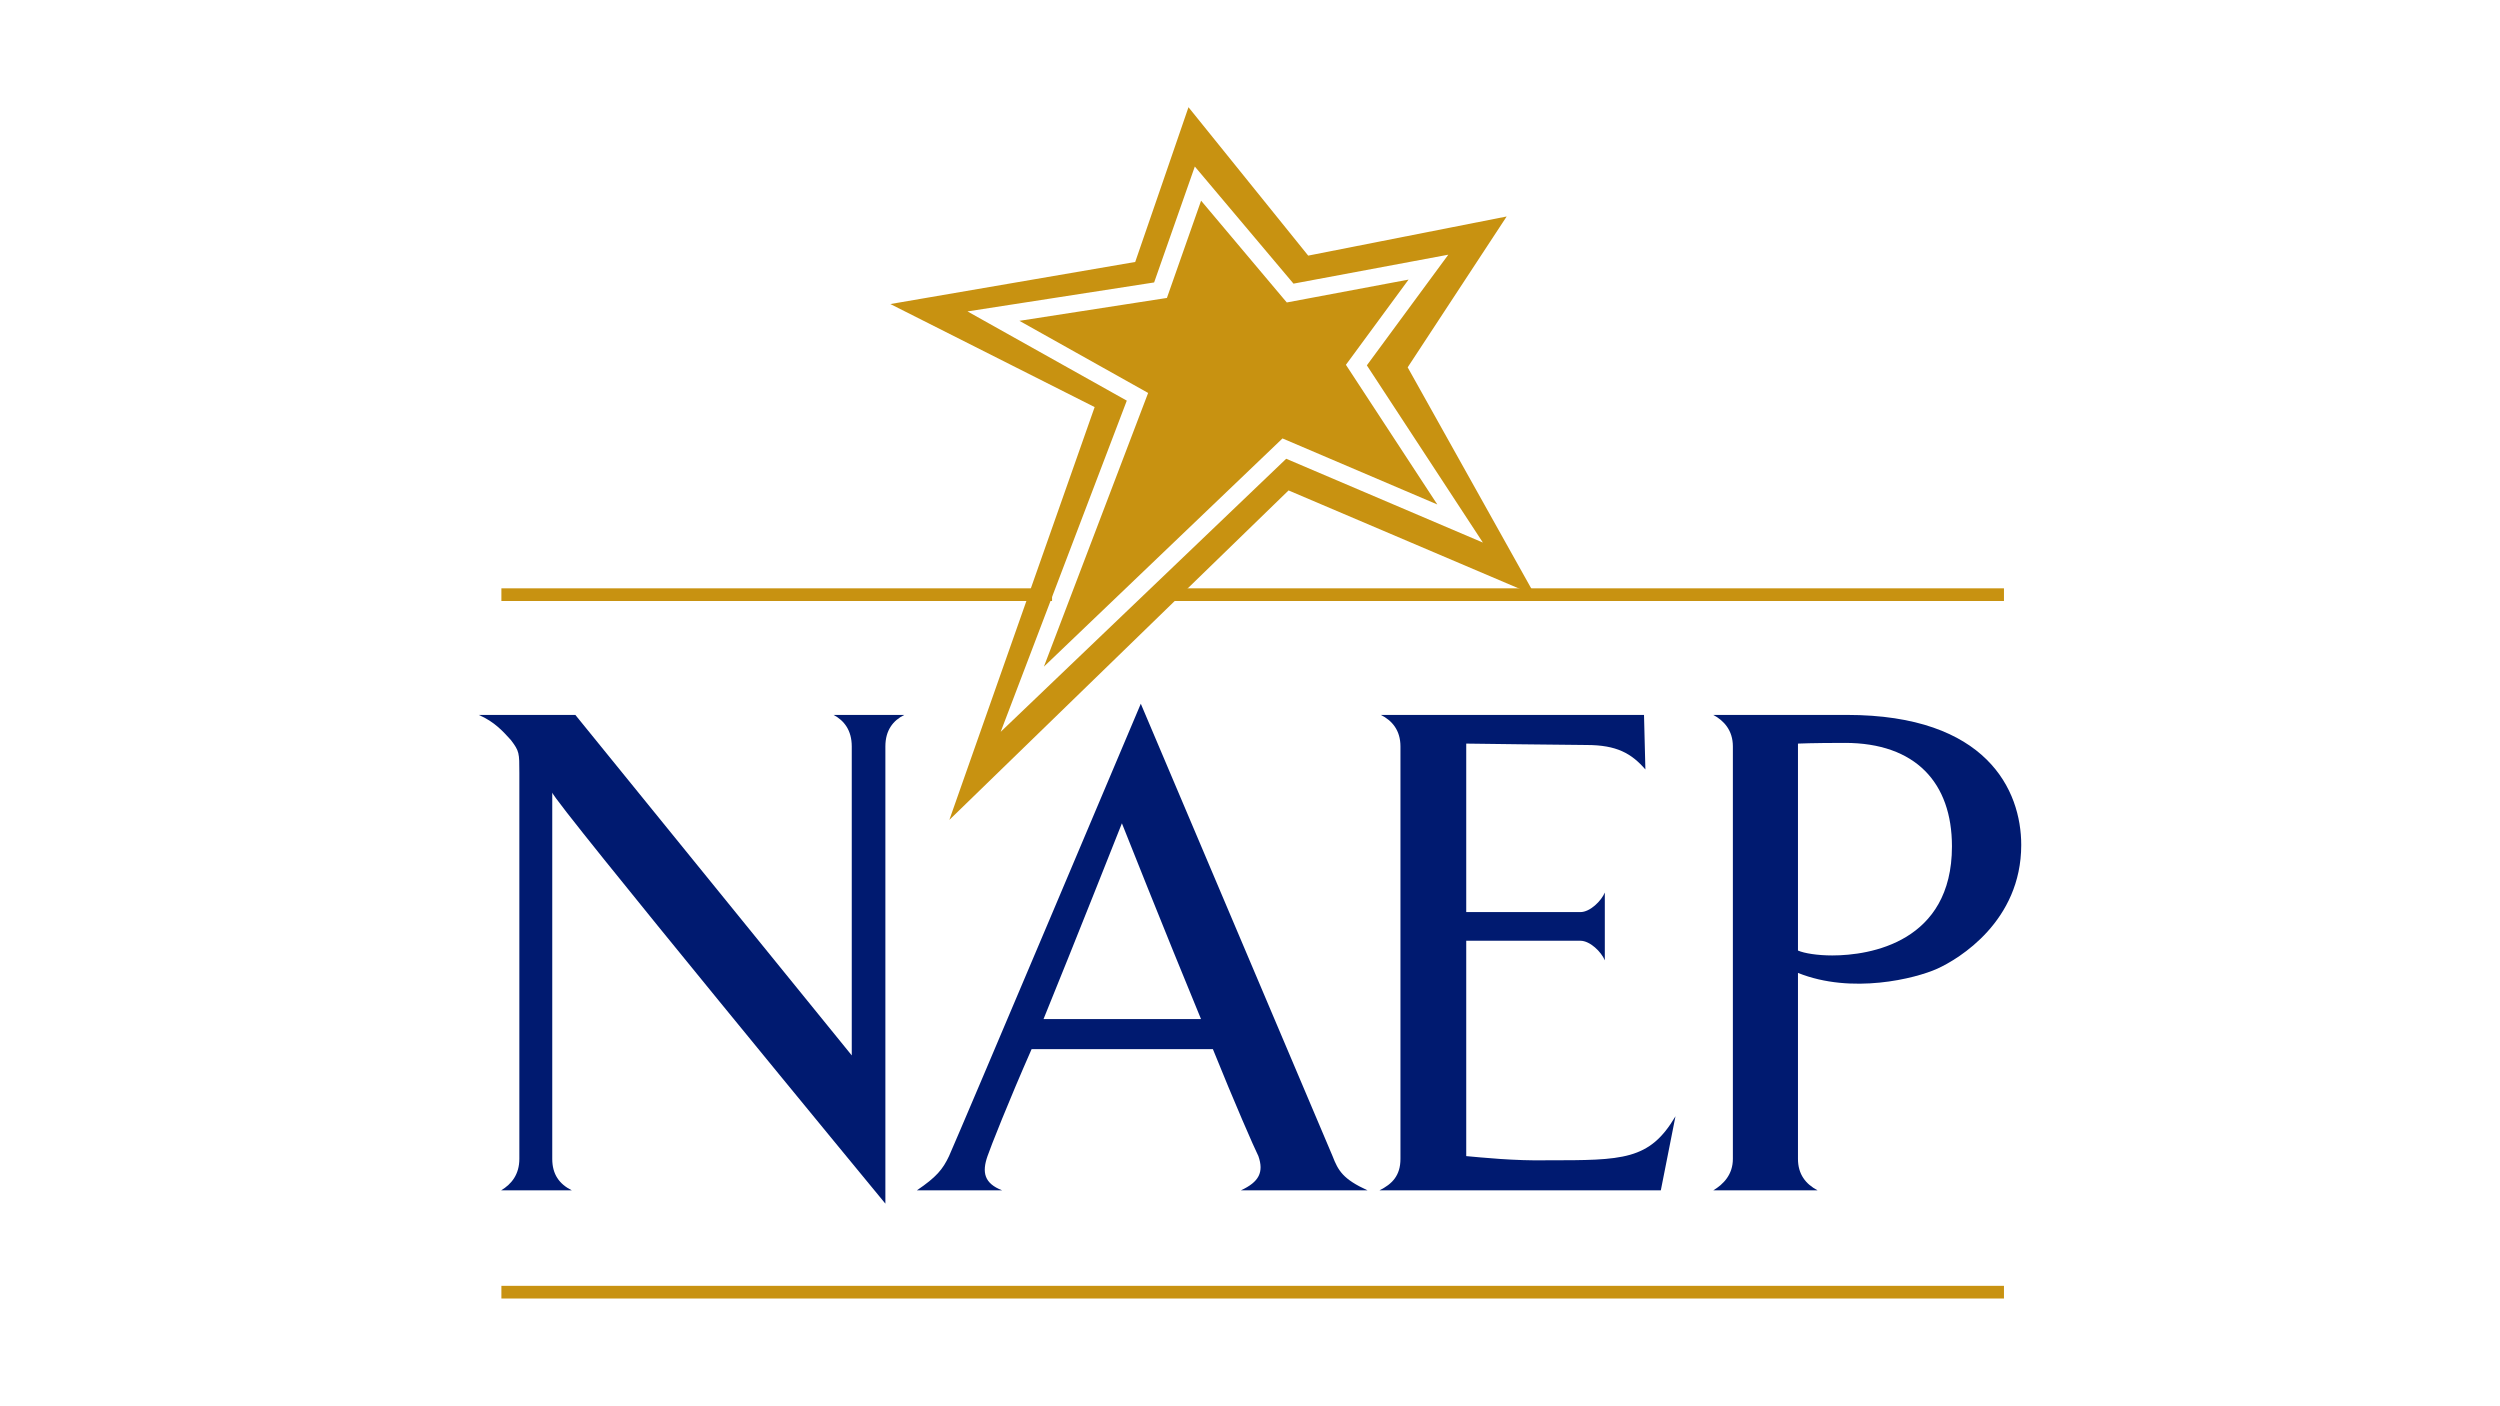
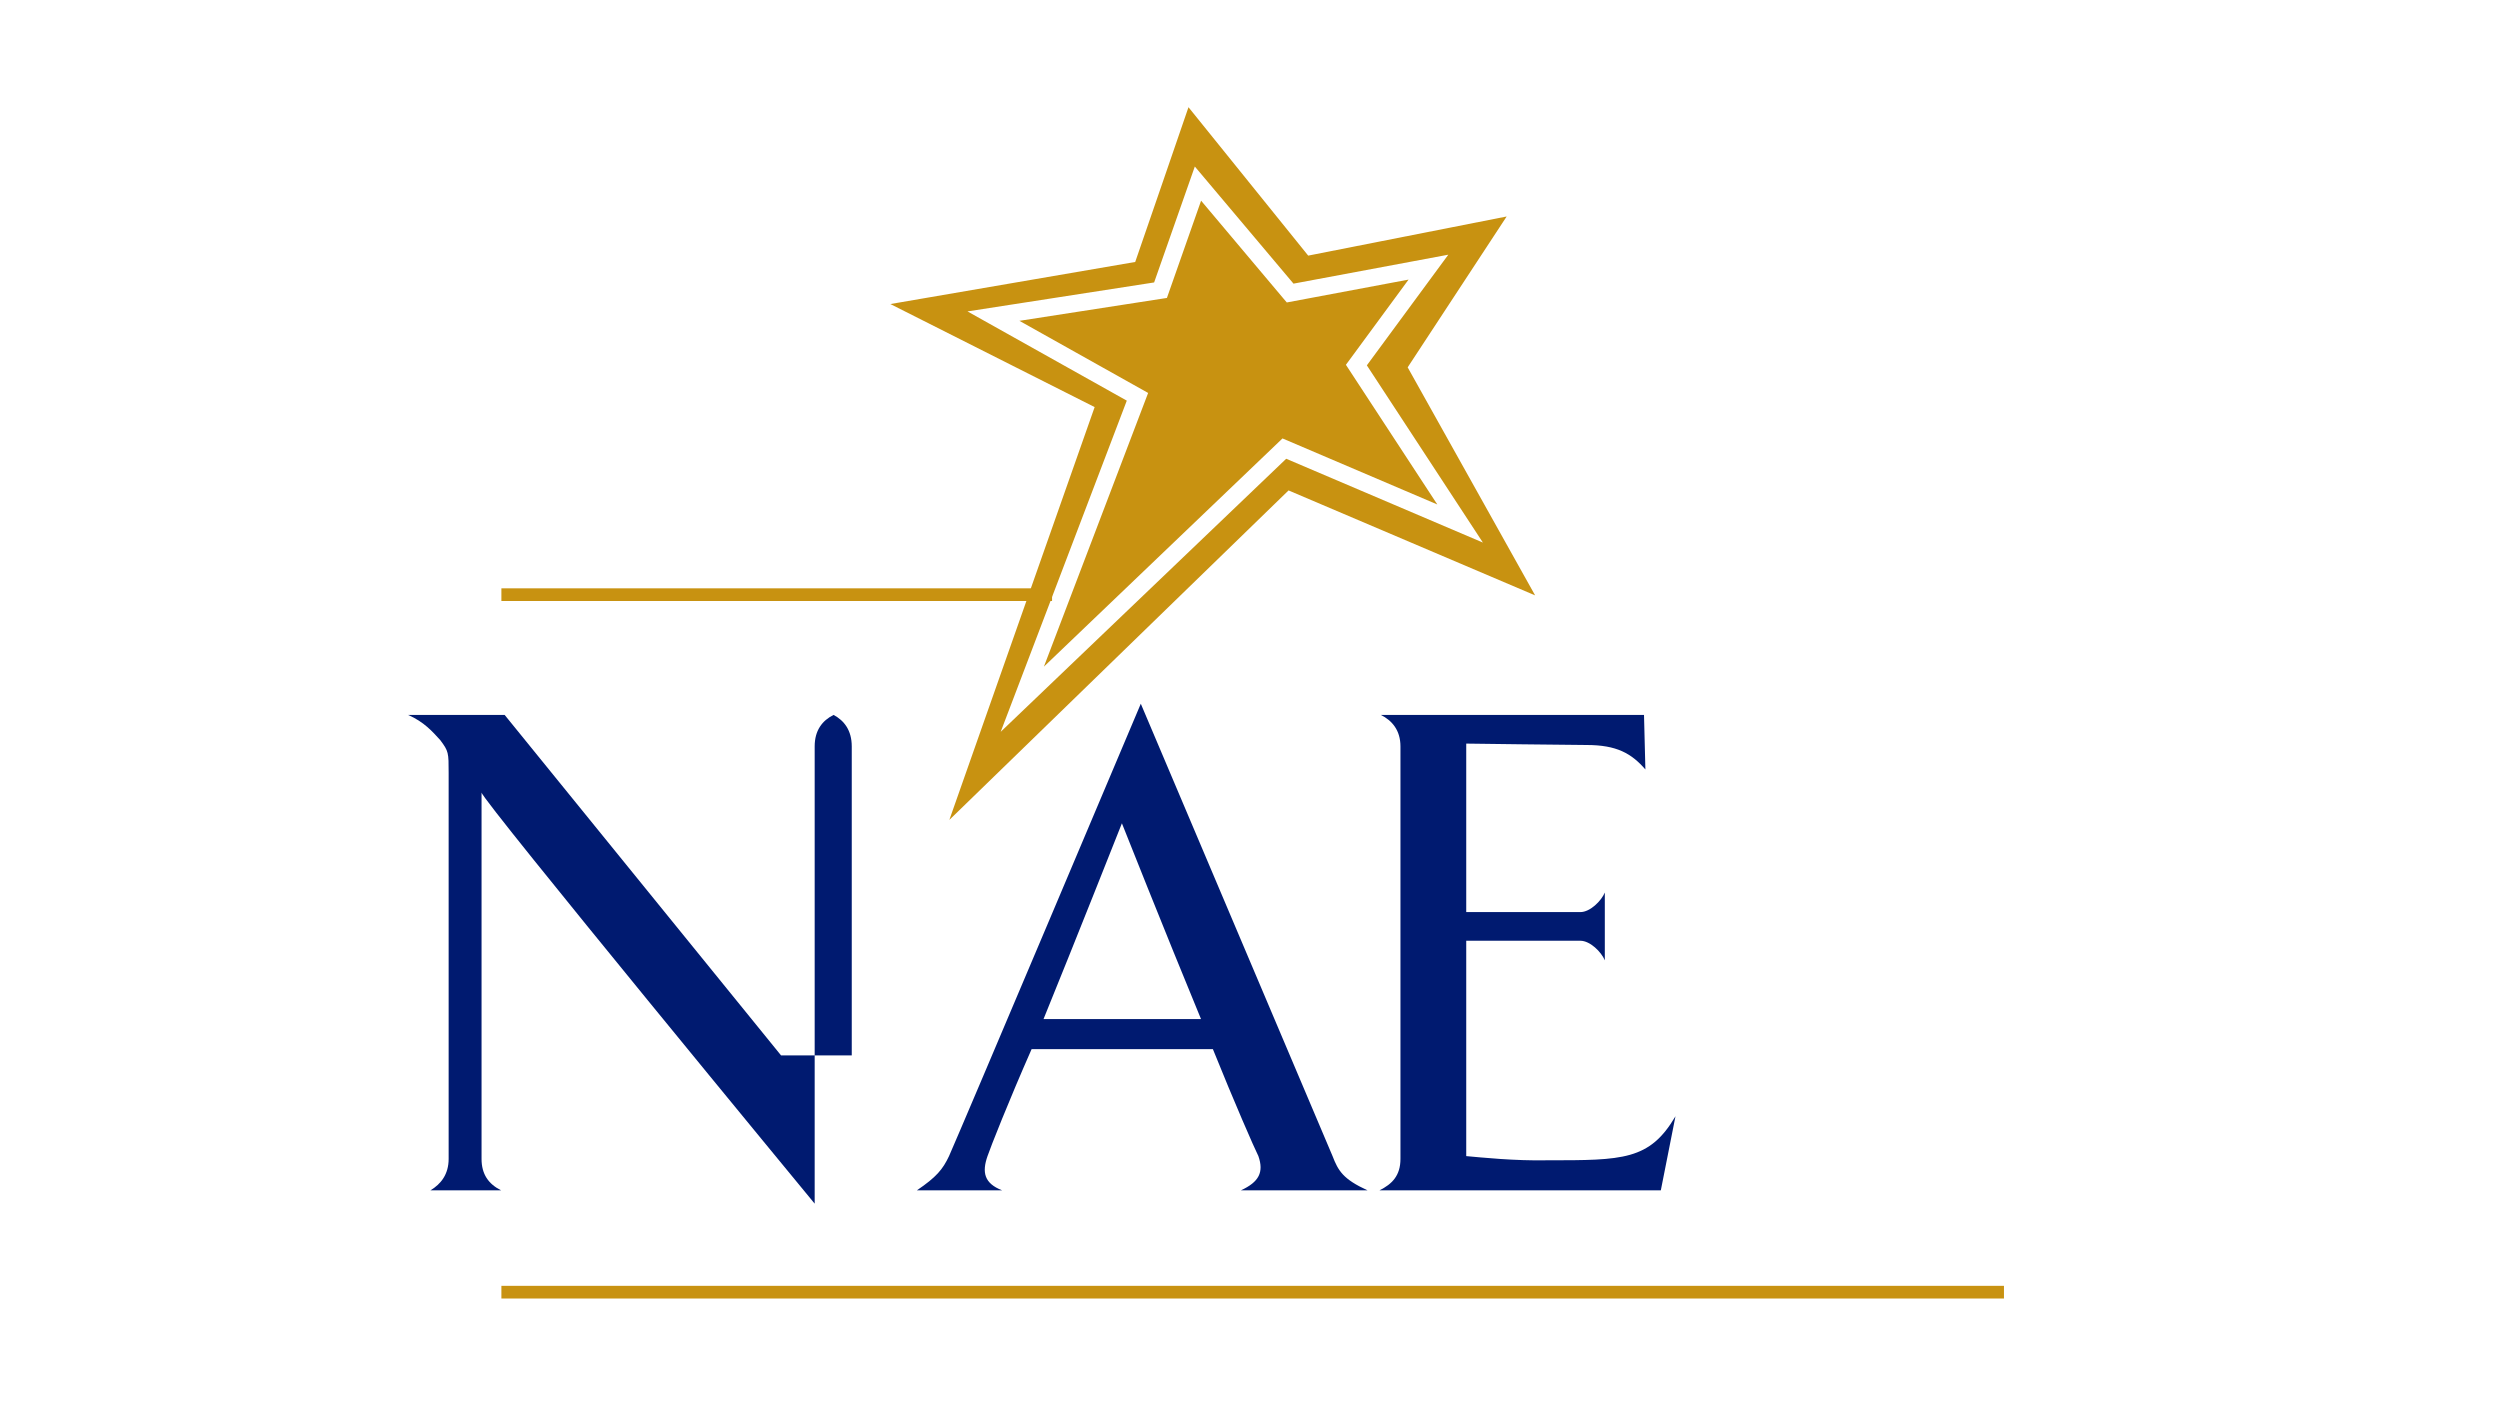
<svg xmlns="http://www.w3.org/2000/svg" id="Layer_2" data-name="Layer 2" viewBox="0 0 1920 1080">
-   <rect width="1920" height="1080" style="fill: #fff;" />
  <g>
-     <path d="M654.15,810.55v-237.32c0-12.36-5.89-19.88-13.96-24.17h54.3c-8.62,4.3-14.52,11.81-14.52,24.17v351.17s-255.84-310.36-255.84-315.74v281.37c0,11.82,5.36,19.33,15.04,24.16h-54.29c8.07-4.83,13.98-12.34,13.98-24.16v-296.4c0-15.57,0-16.64-6.45-25.23-5.91-6.45-12.36-13.97-24.71-19.34h74.17l212.29,261.5Z" style="fill: #001a70;" />
+     <path d="M654.15,810.55v-237.32c0-12.36-5.89-19.88-13.96-24.17c-8.62,4.3-14.52,11.81-14.52,24.17v351.17s-255.84-310.36-255.84-315.74v281.37c0,11.82,5.36,19.33,15.04,24.16h-54.29c8.07-4.83,13.98-12.34,13.98-24.16v-296.4c0-15.57,0-16.64-6.45-25.23-5.91-6.45-12.36-13.97-24.71-19.34h74.17l212.29,261.5Z" style="fill: #001a70;" />
    <path d="M876.14,540.48s138.67,327,147.26,347.41c4.33,11.24,8.07,17.71,26.89,26.3h-97.3c13.98-6.44,17.76-13.96,13.45-26.3-3.23-6.45-18.28-40.82-34.95-82.17h-139.21c-17.74,40.28-31.71,75.72-33.87,82.17-4.31,12.34-2.69,20.92,11.28,26.3h-65.56c15.06-10.21,19.9-16.1,24.72-26.3,9.14-20.41,147.28-347.41,147.28-347.41Zm-74.71,242.15h120.94c-27.96-67.65-60.75-150.34-60.75-150.34,0,0-36.55,92.36-60.19,150.34Z" style="fill: #001a70;" />
    <path d="M1262.6,549.06l1.06,41.88c-10.74-12.34-22.02-18.78-45.14-18.78-10.21,0-92.45-1.08-92.45-1.08v129.41h87.62c7.53,0,16.12-8.59,18.81-15.03v52.07c-2.69-6.44-11.28-15.04-18.81-15.04h-87.62v165.4c11.83,1.06,37.11,3.73,62.36,3.21,58.03,0,78.45,0,98.34-33.82l-11.26,56.91h-216.09c9.69-4.83,16.13-11.28,16.13-24.16v-316.8c0-12.36-6.44-19.88-15.06-24.17h202.1Z" style="fill: #001a70;" />
-     <path d="M1487.8,743.98c-16.66,7.52-65.58,19.86-106.96,3.21v142.84c0,11.82,5.93,19.33,15.07,24.16h-80.1c8.06-4.83,15.04-12.34,15.04-24.16v-316.8c0-12.36-6.98-19.88-15.04-24.17h102.66c107.47,0,133.84,57.99,133.84,99.88,0,58.54-47.86,87.53-64.51,95.04Zm-70.95-173.43c-24.73,0-36.01,.53-36.01,.53v158.93c4.83,2.15,15.07,3.77,26.33,3.77,29.04,0,91.93-10.2,91.93-83.77,0-48.86-27.96-79.47-82.25-79.47Z" style="fill: #001a70;" />
  </g>
  <rect x="385.07" y="987.52" width="1153.97" height="9.74" style="fill: #c89211;" />
-   <rect x="895.64" y="451.84" width="643.4" height="9.73" style="fill: #c89211;" />
  <rect x="385.07" y="451.84" width="422.91" height="9.73" style="fill: #c89211;" />
  <path d="M881.77,301.77s-63.84,167.55-80.05,210.21c33.91-32.45,183.24-175.27,183.24-175.27,0,0,89.78,38.33,118.9,50.73-17.27-26.42-70.2-107.27-70.2-107.27,0,0,34.75-47.25,48.11-65.44-23.53,4.43-93.5,17.56-93.5,17.56l-2.5-2.92s-51.38-61.1-63.33-75.24c-5.76,16.38-26.25,74.69-26.25,74.69,0,0-85.77,13.28-113.29,17.57,24.08,13.44,98.86,55.39,98.86,55.39Zm-41.08,10.87c-3.76,10.59-111.59,317.05-111.59,317.05,0,0,254.39-247.11,260.51-253.04,7.71,3.29,189.37,80.61,189.37,80.61,0,0-94.14-168.43-97.89-175.14,4.12-6.3,76.03-115.86,76.03-115.86,0,0-144.98,28.57-152.42,30.06-4.76-5.87-91.94-113.98-91.94-113.98,0,0-38.46,111.98-40.91,118.85-7.35,1.31-188.05,32.32-188.05,32.32,0,0,147.2,74.32,156.89,79.13Zm24.69-4.94c-9.08-5.06-122.35-68.53-122.35-68.53,0,0,135.97-21.09,143.34-22.25,2.35-6.78,31.25-89.03,31.25-89.03,0,0,71.14,84.47,75.79,89.95,7.06-1.29,118.89-22.23,118.89-22.23,0,0-57.62,78.31-62.56,84.98,4.73,7.23,89.12,136.11,89.12,136.11,0,0-143.48-61.15-151.06-64.37-6.09,5.82-219.27,209.71-219.27,209.71,0,0,92.96-244.15,96.84-254.33Z" style="fill: #c89211;" />
</svg>